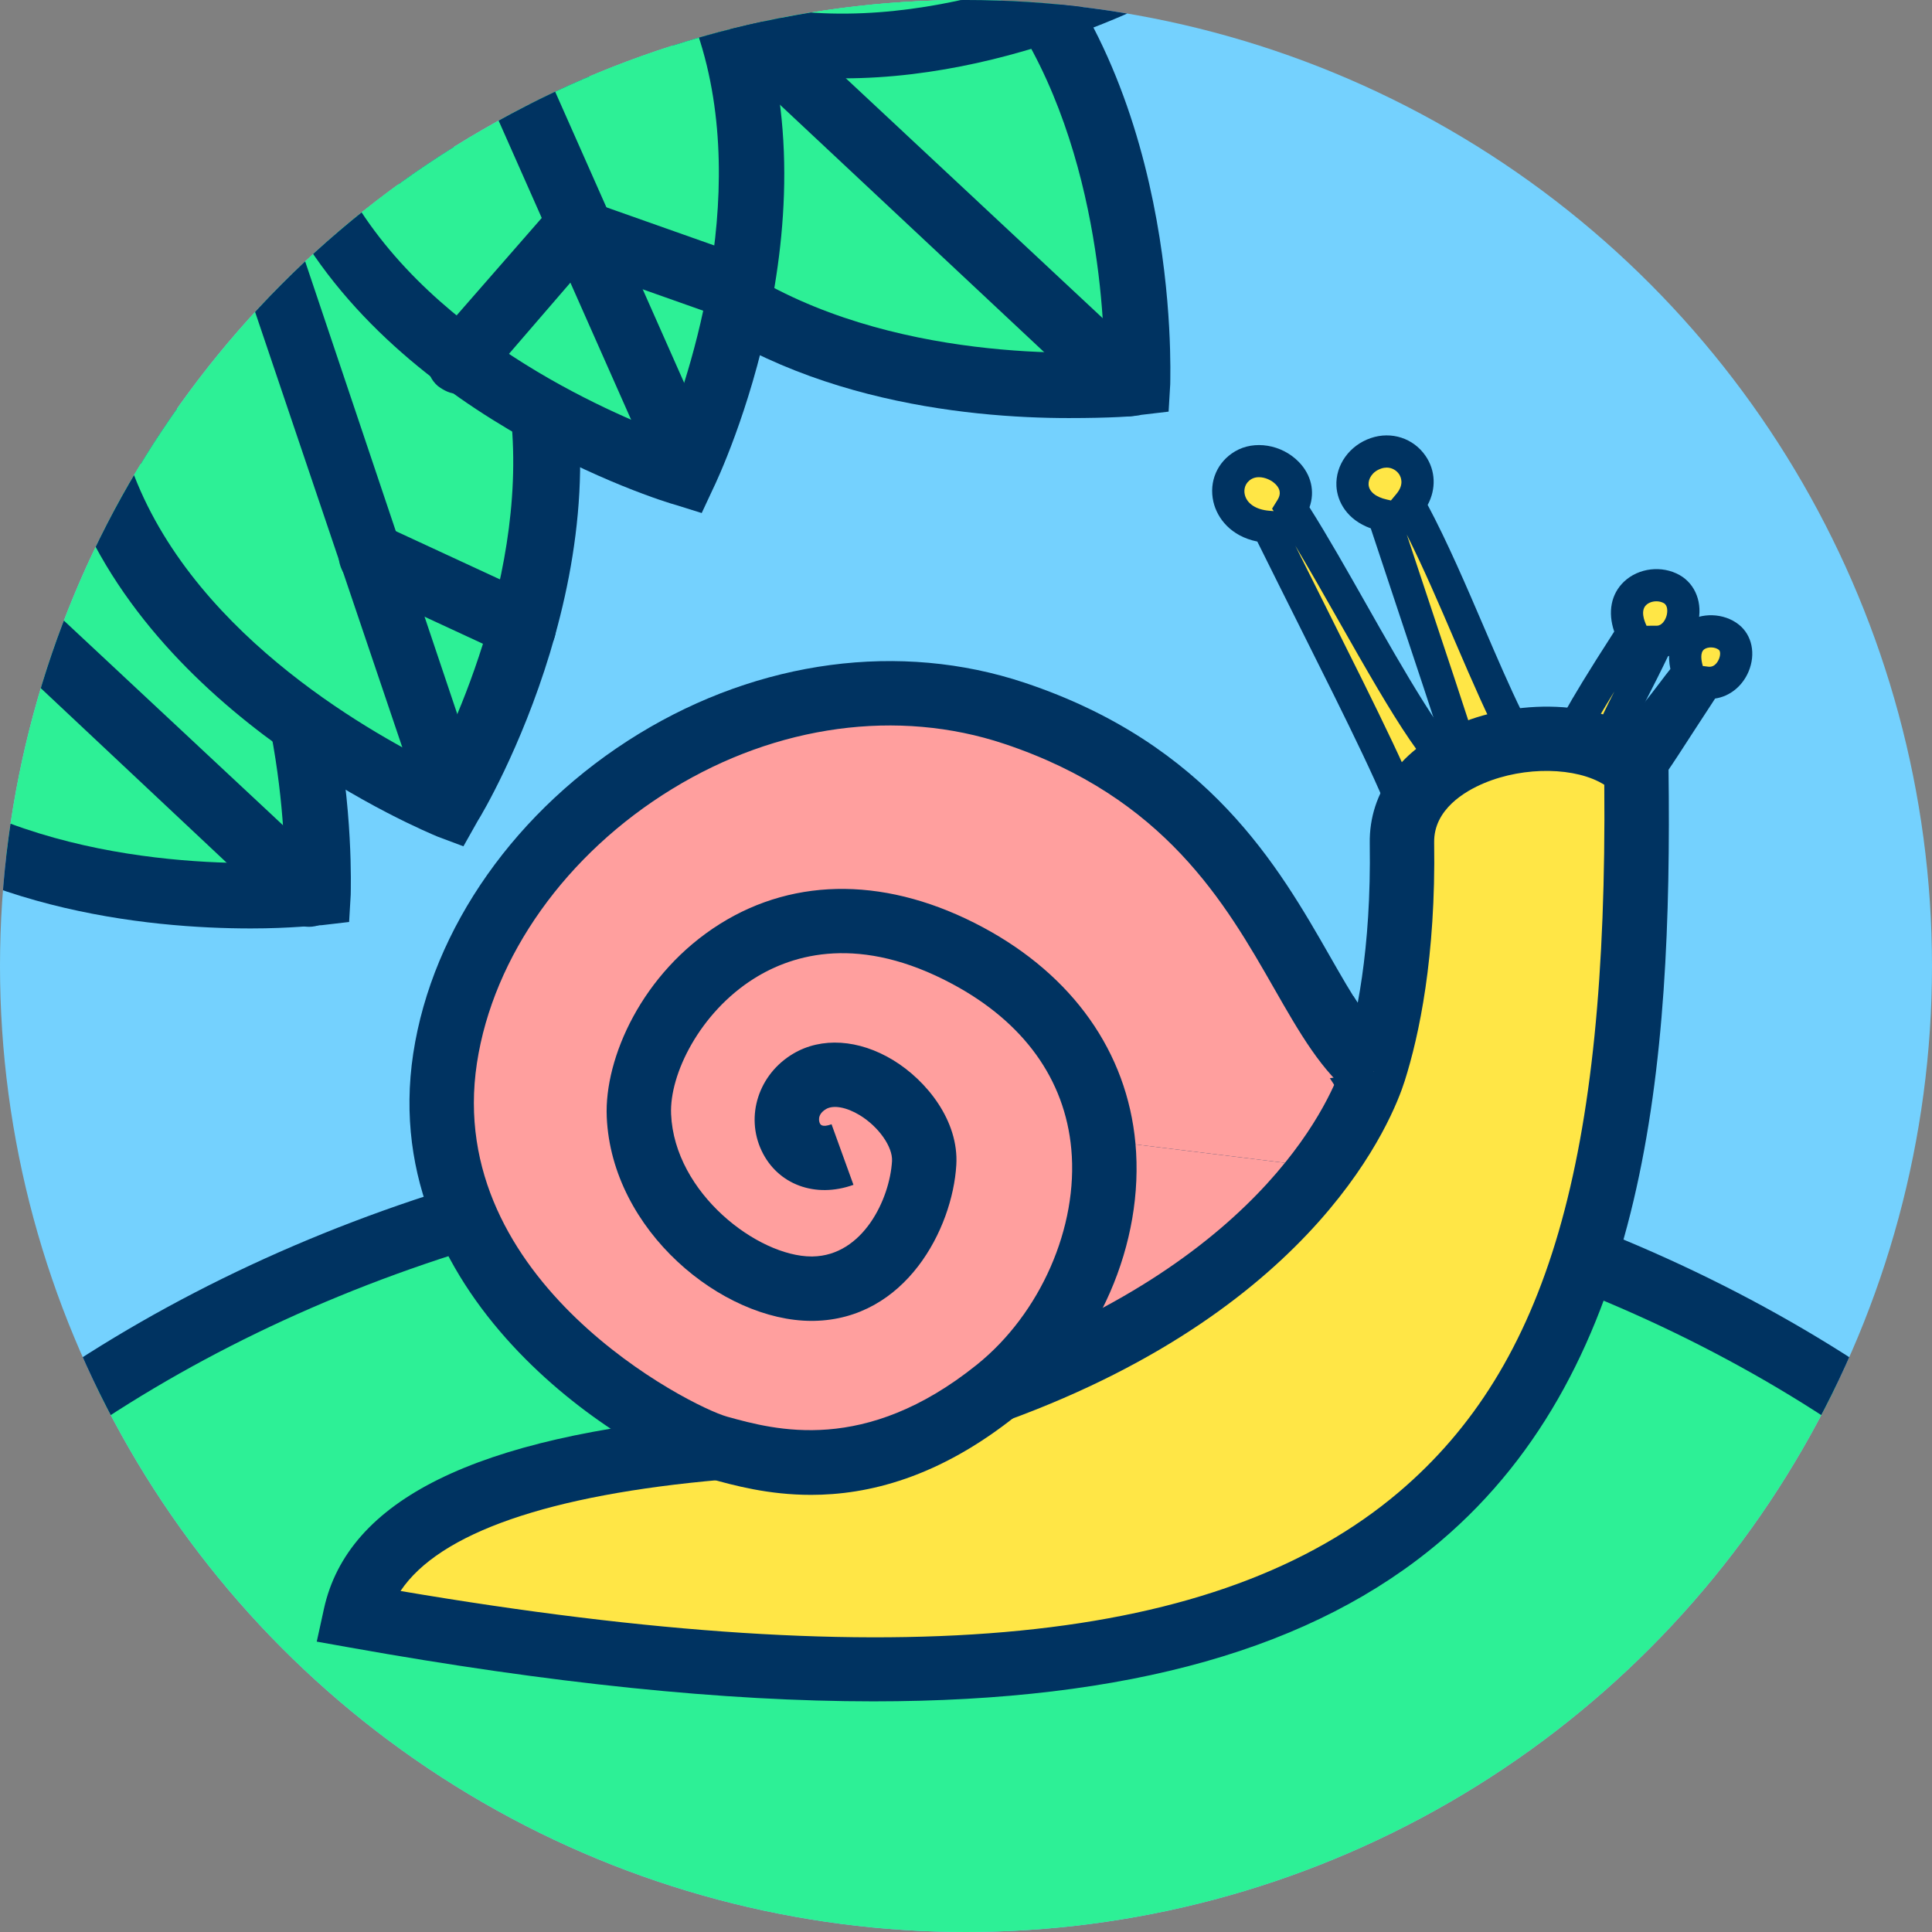
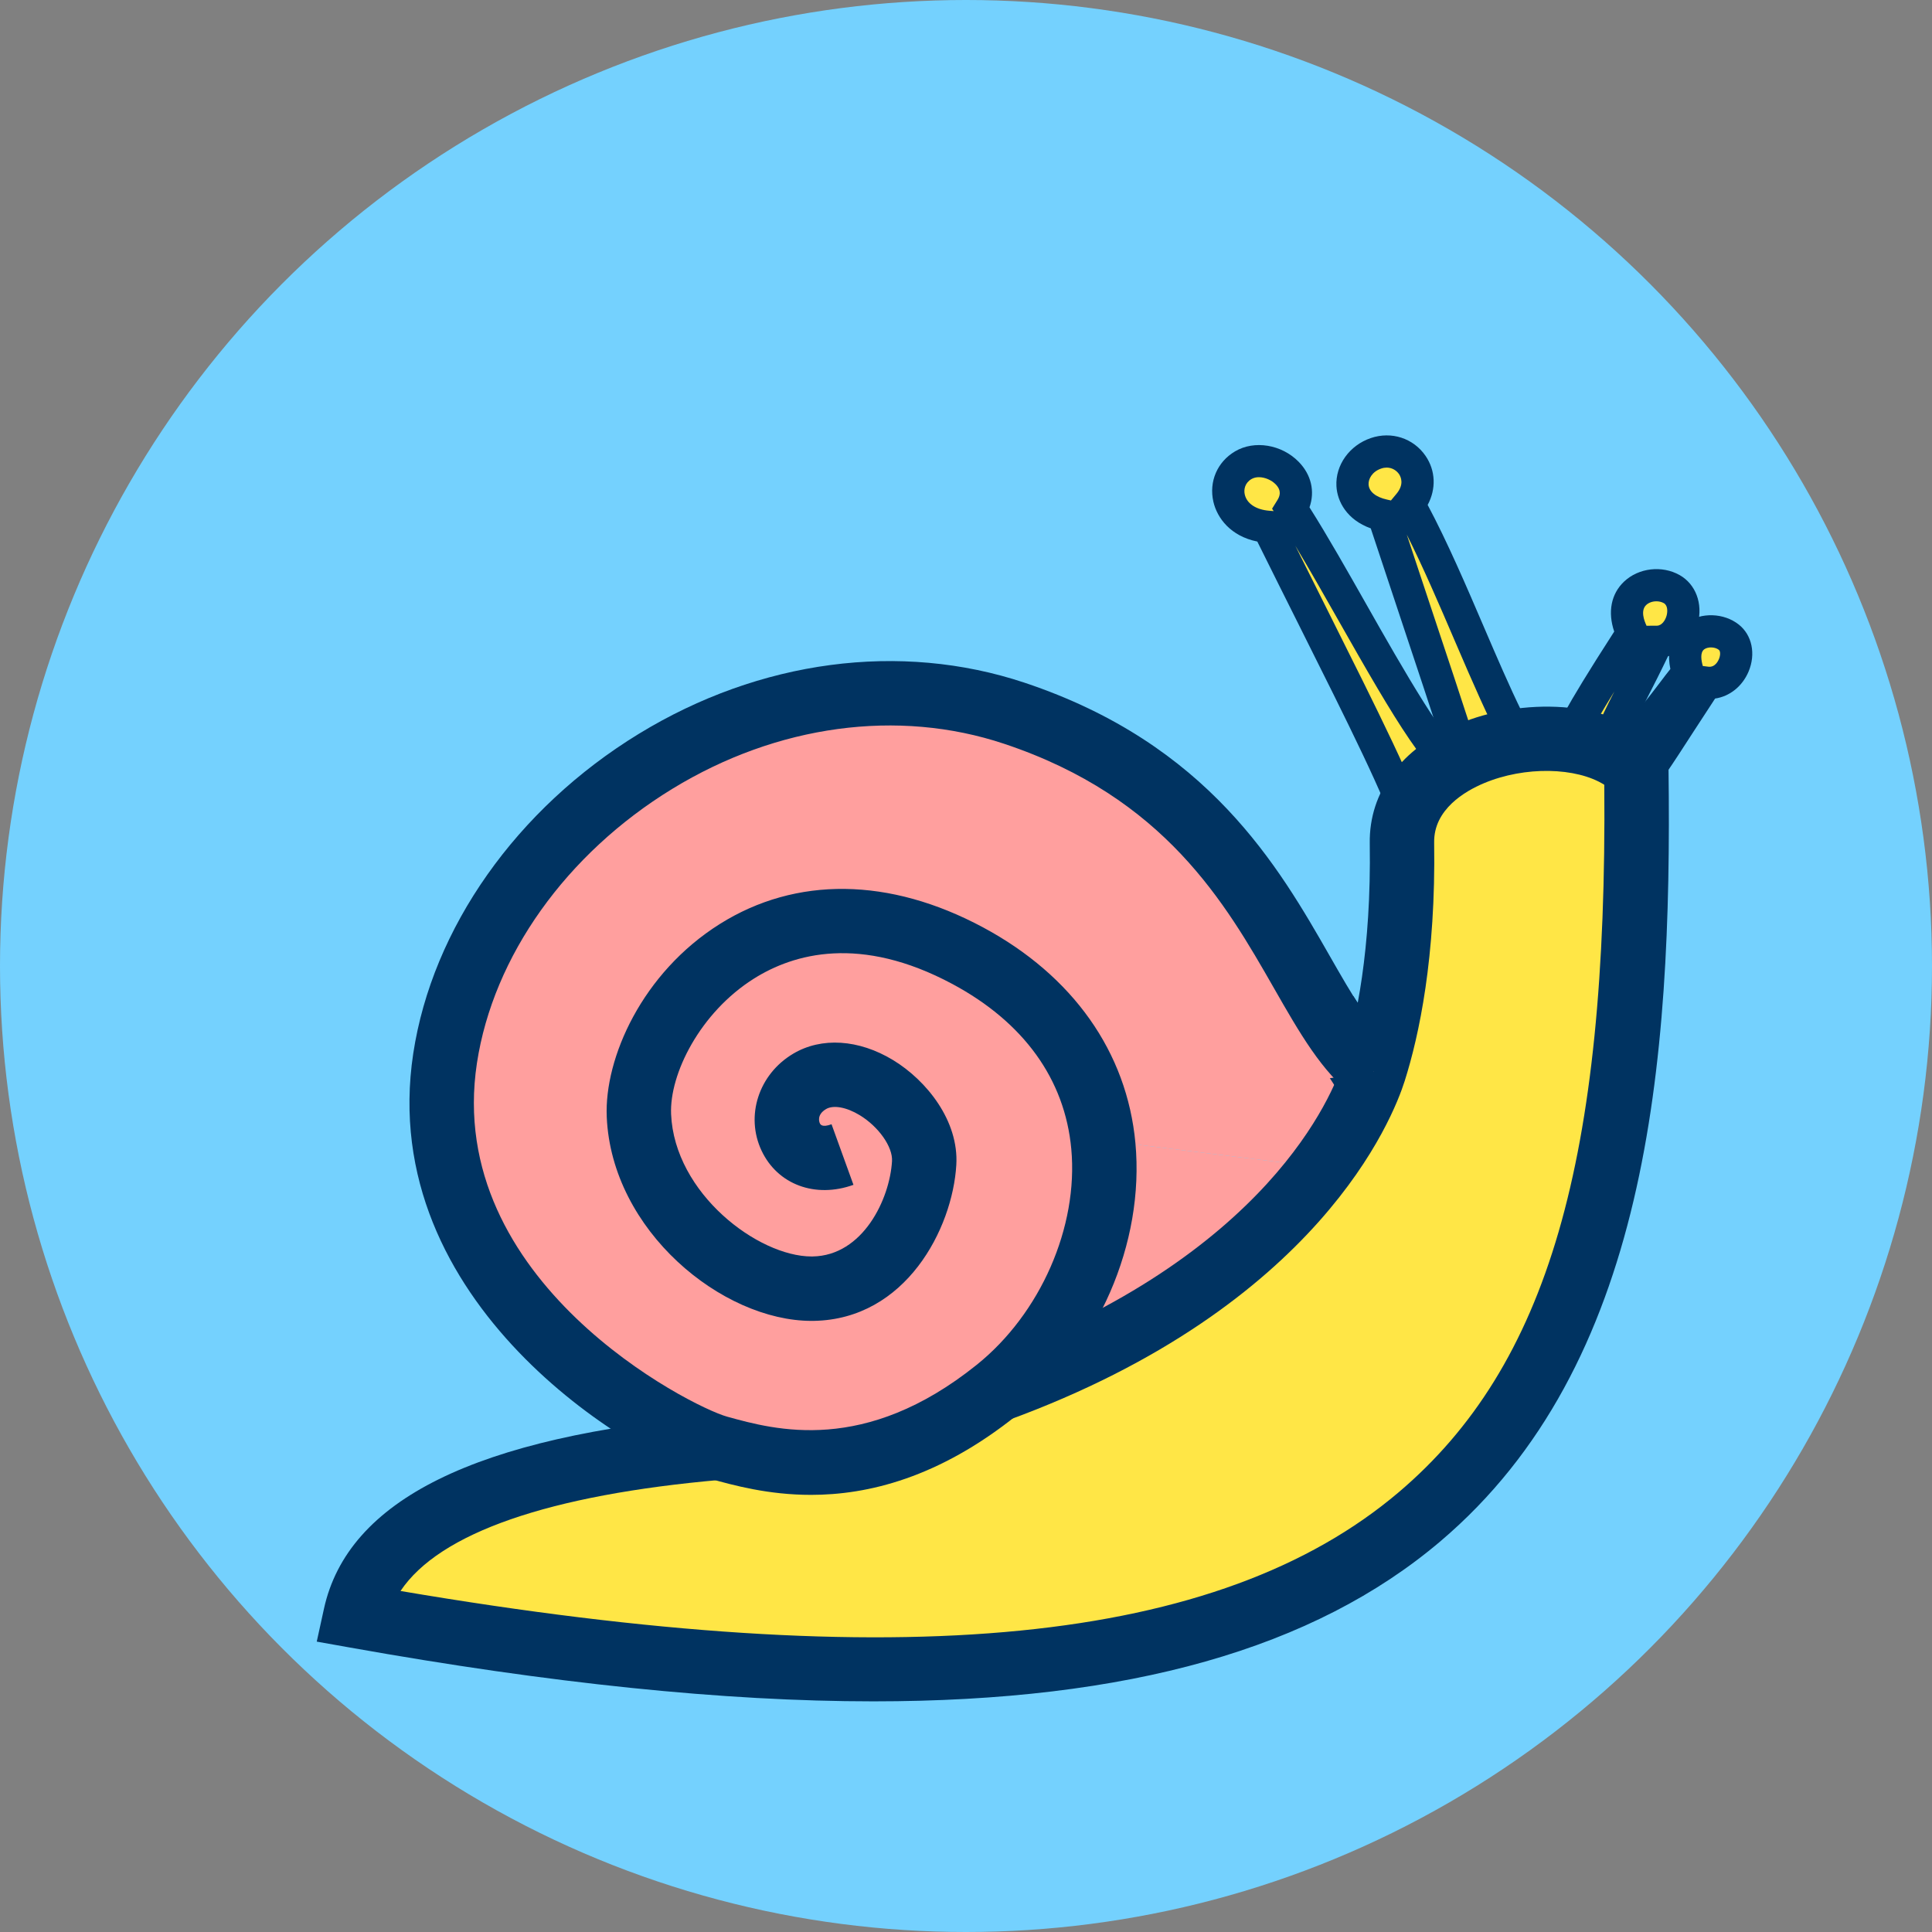
<svg xmlns="http://www.w3.org/2000/svg" xmlns:xlink="http://www.w3.org/1999/xlink" version="1.1" id="Warstwa_1" x="0px" y="0px" width="120px" height="120px" viewBox="900 580 120 120" enable-background="new 900 580 120 120" xml:space="preserve">
  <rect x="900" y="580" width="120" height="120" fill="#808080" stroke="none" />
  <g>
    <circle fill="#74D1FE" cx="960" cy="640" r="60" />
  </g>
  <g>
    <defs>
-       <circle id="SVGID_1_" cx="960" cy="640" r="60" />
-     </defs>
+       </defs>
    <clipPath id="SVGID_2_">
      <use xlink:href="#SVGID_1_" overflow="visible" />
    </clipPath>
    <g clip-path="url(#SVGID_2_)">
      <g>
        <g>
          <path fill="#2DF096" d="M960.584,575.366c10.801,10.1,9.9,28.5,9.9,28.5s-18.3,2.1-29.1-8c-10.7-10.1-9.801-28.5-9.801-28.5      S949.784,565.266,960.584,575.366" />
        </g>
        <g>
          <path fill="#003361" d="M966.385,605.967c-6.301,0-18.2-1.1-26.301-8.7c-11.3-10.6-10.6-29.2-10.5-30l0.1-1.7l1.7-0.2      c0.8-0.1,19.3-2.1,30.7,8.5c11.301,10.6,10.601,29.2,10.601,30l-0.101,1.7l-1.699,0.2      C970.584,605.866,968.885,605.967,966.385,605.967 M933.584,569.167c0.101,4.7,1.2,17.6,9.301,25.1c8.1,7.5,21,7.8,25.699,7.6      c-0.1-4.7-1.199-17.6-9.3-25.1C951.185,569.266,938.284,569.067,933.584,569.167" />
        </g>
      </g>
      <g>
        <path fill="#003361" d="M969.984,605.866c-0.5,0-1-0.2-1.4-0.5l-37.8-35.4c-0.8-0.8-0.8-2-0.1-2.8c0.8-0.8,2-0.8,2.8-0.1     l37.9,35.4c0.8,0.8,0.8,2,0.1,2.8C971.084,605.667,970.584,605.866,969.984,605.866" />
      </g>
      <g>
        <path fill="#F6A800" d="M932.784,576.967h10.5v4h-10.5V576.967z" />
      </g>
    </g>
    <g clip-path="url(#SVGID_2_)">
      <g>
        <g>
          <path fill="#2DF096" d="M909.784,606.967c10.8,10.1,9.9,28.5,9.9,28.5s-18.3,2.1-29.1-8c-10.7-10.1-9.9-28.5-9.9-28.5      S898.984,596.967,909.784,606.967" />
        </g>
        <g>
          <path fill="#003361" d="M915.584,637.667c-6.3,0-18.2-1.102-26.3-8.701c-11.3-10.6-10.6-29.3-10.6-30l0.1-1.7l1.7-0.2      c0.8-0.1,19.3-2,30.7,8.5c11.3,10.6,10.6,29.2,10.6,29.999l-0.1,1.701l-1.7,0.199      C919.685,637.466,918.084,637.667,915.584,637.667 M882.685,600.866c0.1,4.7,1.3,17.6,9.3,25.1c8.1,7.599,21,7.8,25.7,7.599      c-0.1-4.699-1.2-17.599-9.3-25.099S887.384,600.667,882.685,600.866" />
        </g>
      </g>
      <g>
        <g>
          <path fill="#FFE646" d="M881.384,600.167l37.8,35.399" />
        </g>
        <g>
          <path fill="#003361" d="M919.185,637.566c-0.5,0-1-0.199-1.4-0.5l-37.8-35.499c-0.8-0.8-0.8-2-0.1-2.8c0.8-0.8,2-0.8,2.8-0.1      l37.9,35.399c0.8,0.801,0.8,2,0.1,2.801C920.284,637.366,919.685,637.566,919.185,637.566" />
        </g>
      </g>
    </g>
    <g clip-path="url(#SVGID_2_)">
      <g>
        <g>
          <path fill="#2DF096" d="M943.984,581.567c-14-4.7-20.9-21.7-20.9-21.7s15.8-9.5,29.8-4.9c14,4.7,20.899,21.7,20.899,21.7      S957.984,586.266,943.984,581.567" />
        </g>
        <g>
          <path fill="#003361" d="M952.385,584.866c-3,0-6-0.4-9-1.4c-14.7-4.9-21.8-22.2-22.101-22.9l-0.7-1.6l1.5-0.9      c0.7-0.4,16.7-9.9,31.4-5s21.8,22.2,22.1,22.9l0.601,1.6l-1.5,0.9C974.284,578.766,963.984,584.866,952.385,584.866       M925.685,560.667c2.1,4.2,8.399,15.5,18.899,19c10.601,3.5,22.4-1.7,26.601-3.8c-2.101-4.2-8.4-15.5-18.9-19      C941.685,553.366,929.884,558.567,925.685,560.667" />
        </g>
      </g>
      <g>
        <g>
          <path fill="#003361" d="M972.685,577.967c-0.2,0-0.4,0-0.601-0.1l-49.2-16.4c-1-0.4-1.6-1.5-1.3-2.5c0.4-1,1.5-1.6,2.5-1.3      l49.2,16.5c1,0.4,1.601,1.5,1.3,2.5C974.284,577.467,973.584,577.967,972.685,577.967" />
        </g>
        <g>
          <path fill="#003361" d="M958.385,573.366c-0.7,0-1.4-0.4-1.801-1.1c-0.5-1-0.199-2.2,0.801-2.7l9.3-5c1-0.5,2.2-0.2,2.7,0.8      s0.199,2.2-0.801,2.7l-9.3,5C959.084,573.266,958.685,573.366,958.385,573.366" />
        </g>
      </g>
    </g>
    <g clip-path="url(#SVGID_2_)">
      <g>
        <g>
          <path fill="#2DF096" d="M906.084,609.266c-4.7-14,4.7-29.8,4.7-29.8s17.1,6.8,21.8,20.8c4.7,14-4.7,29.8-4.7,29.8      S910.784,623.167,906.084,609.266" />
        </g>
        <g>
          <path fill="#003361" d="M928.784,632.566l-1.6-0.6c-0.7-0.299-18-7.4-23-22c-5-14.7,4.5-30.8,4.9-31.4l0.9-1.6l1.6,0.6      c0.7,0.3,18,7.4,23,22c5,14.7-4.5,30.8-4.899,31.4L928.784,632.566 M907.984,608.567c3.5,10.5,14.8,16.8,19,18.9      c2.1-4.2,7.2-16.1,3.7-26.5c-3.5-10.5-14.8-16.8-19-18.9C909.584,586.266,904.484,598.067,907.984,608.567" />
        </g>
      </g>
      <g>
        <g>
          <path fill="#FFE646" d="M927.884,628.766l-16.6-49.2" />
        </g>
        <g>
          <path fill="#003361" d="M927.884,630.766c-0.8,0-1.6-0.5-1.9-1.399l-16.6-49.101c-0.4-1,0.2-2.2,1.3-2.5      c1.1-0.3,2.2,0.2,2.5,1.3l16.5,49.1c0.4,1-0.2,2.2-1.3,2.5C928.284,630.667,928.084,630.766,927.884,630.766" />
        </g>
      </g>
      <g>
        <g>
          <path fill="#FFE646" d="M932.484,618.967l-9.6-4.4" />
        </g>
        <g>
          <path fill="#003361" d="M932.484,620.967c-0.3,0-0.6-0.1-0.8-0.2l-9.5-4.4c-1-0.5-1.4-1.7-1-2.7c0.5-1,1.7-1.4,2.7-1l9.5,4.4      c1,0.5,1.399,1.7,1,2.7C933.984,620.566,933.185,620.967,932.484,620.967" />
        </g>
      </g>
    </g>
    <g clip-path="url(#SVGID_2_)">
      <g>
        <g>
          <path fill="#2DF096" d="M918.884,590.766c-6-13.5,1.9-30.1,1.9-30.1s17.7,5.2,23.601,18.7c6,13.5-1.9,30.1-1.9,30.1      S924.784,604.167,918.884,590.766" />
        </g>
        <g>
          <path fill="#003361" d="M943.584,611.866l-1.6-0.5c-0.8-0.2-18.6-5.7-24.9-19.8c-6.3-14.2,1.6-31,2-31.8l0.7-1.5l1.6,0.5      c0.7,0.2,18.6,5.6,24.9,19.8c6.3,14.2-1.6,31-2,31.8L943.584,611.866 M921.884,563.167c-1.7,4.4-5.7,16.7-1.2,26.8      s16.3,15.3,20.7,17c1.699-4.4,5.699-16.7,1.199-26.8C938.084,570.067,926.284,564.766,921.884,563.167" />
        </g>
      </g>
      <g>
        <g>
          <path fill="#003361" d="M942.284,610.167c-0.8,0-1.5-0.4-1.8-1.2l-21-47.4c-0.4-1,0-2.2,1-2.6s2.2,0,2.6,1l21,47.4      c0.4,1,0,2.2-1,2.6C942.885,610.067,942.584,610.167,942.284,610.167" />
        </g>
        <g>
          <path fill="#003361" d="M945.984,599.967c-0.2,0-0.4,0-0.7-0.1l-9.899-3.5c-1-0.4-1.601-1.5-1.2-2.601c0.399-1,1.5-1.6,2.6-1.2      l9.9,3.5c1,0.4,1.6,1.5,1.2,2.6C947.584,599.467,946.784,599.967,945.984,599.967" />
        </g>
        <g>
-           <path fill="#003361" d="M928.484,604.467c-0.5,0-0.9-0.2-1.3-0.5c-0.8-0.7-0.9-2-0.2-2.8l6.9-7.9c0.699-0.8,2-0.9,2.8-0.2      c0.8,0.7,0.899,2,0.2,2.8l-6.9,8C929.584,604.266,929.084,604.467,928.484,604.467" />
-         </g>
+           </g>
        <g>
          <path fill="#003361" d="M918.484,591.667c-0.5,0-1.1-0.2-1.5-0.6c-0.8-0.8-0.7-2.1,0.1-2.8l10.7-10.1c0.8-0.8,2.1-0.7,2.8,0.1      c0.8,0.8,0.7,2.1-0.1,2.8l-10.7,10C919.384,591.467,918.884,591.667,918.484,591.667" />
        </g>
      </g>
    </g>
    <g clip-path="url(#SVGID_2_)">
      <ellipse fill="#2DF096" cx="960" cy="714.774" rx="83.75" ry="63.726" />
      <path fill="#003361" d="M960,780.5c-47.283,0-85.75-29.484-85.75-65.726s38.467-65.726,85.75-65.726    c47.282,0,85.75,29.484,85.75,65.726S1007.282,780.5,960,780.5L960,780.5z M960,653.049c-45.077,0-81.75,27.69-81.75,61.726    S914.923,776.5,960,776.5s81.75-27.69,81.75-61.726S1005.077,653.049,960,653.049L960,653.049z" />
    </g>
  </g>
  <circle fill="#74D1FE" cx="380" cy="60" r="60" />
  <g>
    <defs>
      <circle id="SVGID_3_" cx="380" cy="60" r="60" />
    </defs>
    <clipPath id="SVGID_4_">
      <use xlink:href="#SVGID_3_" overflow="visible" />
    </clipPath>
    <g clip-path="url(#SVGID_4_)">
      <g>
        <g>
          <path fill="#2DF096" d="M379.6,15.4c10.8,10.1,9.9,28.5,9.9,28.5s-18.3,2.1-29.1-8c-10.7-10.1-9.8-28.5-9.8-28.5      S368.8,5.3,379.6,15.4" />
          <path fill="#003361" d="M385.4,46c-6.3,0-18.2-1.1-26.3-8.7c-11.3-10.6-10.6-29.2-10.5-30l0.1-1.7l1.7-0.2      c0.8-0.1,19.3-2.1,30.7,8.5c11.3,10.6,10.6,29.2,10.6,30l-0.1,1.7l-1.7,0.2C389.6,45.9,387.9,46,385.4,46 M352.6,9.2      c0.1,4.7,1.2,17.6,9.3,25.1s21,7.8,25.7,7.6c-0.1-4.7-1.2-17.6-9.3-25.1C370.2,9.3,357.3,9.1,352.6,9.2" />
        </g>
        <path fill="#003361" d="M389,45.9c-0.5,0-1-0.2-1.4-0.5L349.8,10c-0.8-0.8-0.8-2-0.1-2.8c0.8-0.8,2-0.8,2.8-0.1l37.9,35.4     c0.8,0.8,0.8,2,0.1,2.8C390.1,45.7,389.6,45.9,389,45.9" />
        <path fill="#F6A800" d="M351.8,17h10.5v4h-10.5V17z" />
      </g>
      <g>
        <g>
          <path fill="#2DF096" d="M328.8,47c10.8,10.1,9.9,28.5,9.9,28.5s-18.3,2.1-29.1-8c-10.7-10.1-9.9-28.5-9.9-28.5S318,37,328.8,47" />
          <path fill="#003361" d="M334.6,77.7c-6.3,0-18.2-1.1-26.3-8.7c-11.3-10.6-10.6-29.3-10.6-30l0.1-1.7l1.7-0.2      c0.8-0.1,19.3-2,30.7,8.5c11.3,10.6,10.6,29.2,10.6,30l-0.1,1.7l-1.7,0.2C338.7,77.5,337.1,77.7,334.6,77.7 M301.7,40.9      c0.1,4.7,1.3,17.6,9.3,25.1c8.1,7.6,21,7.8,25.7,7.6c-0.1-4.7-1.2-17.6-9.3-25.1S306.4,40.7,301.7,40.9" />
        </g>
        <g>
          <path fill="#FFE646" d="M300.4,40.2l37.8,35.4" />
          <path fill="#003361" d="M338.2,77.6c-0.5,0-1-0.2-1.4-0.5L299,41.6c-0.8-0.8-0.8-2-0.1-2.8c0.8-0.8,2-0.8,2.8-0.1l37.9,35.4      c0.8,0.8,0.8,2,0.1,2.8C339.3,77.4,338.7,77.6,338.2,77.6" />
        </g>
      </g>
      <g>
        <g>
          <path fill="#2DF096" d="M363,21.6c-14-4.7-20.9-21.7-20.9-21.7s15.8-9.5,29.8-4.9c14,4.7,20.9,21.7,20.9,21.7S377,26.3,363,21.6      " />
          <path fill="#003361" d="M371.4,24.9c-3,0-6-0.4-9-1.4c-14.7-4.9-21.8-22.2-22.1-22.9L339.6-1l1.5-0.9c0.7-0.4,16.7-9.9,31.4-5      s21.8,22.2,22.1,22.9l0.6,1.6l-1.5,0.9C393.3,18.8,383,24.9,371.4,24.9 M344.7,0.7c2.1,4.2,8.4,15.5,18.9,19      c10.6,3.5,22.4-1.7,26.6-3.8c-2.1-4.2-8.4-15.5-18.9-19C360.7-6.6,348.9-1.4,344.7,0.7" />
        </g>
        <g>
          <path fill="#003361" d="M391.7,18c-0.2,0-0.4,0-0.6-0.1L341.9,1.5c-1-0.4-1.6-1.5-1.3-2.5c0.4-1,1.5-1.6,2.5-1.3l49.2,16.5      c1,0.4,1.6,1.5,1.3,2.5C393.3,17.5,392.6,18,391.7,18" />
          <path fill="#003361" d="M377.4,13.4c-0.7,0-1.4-0.4-1.8-1.1c-0.5-1-0.2-2.2,0.8-2.7l9.3-5c1-0.5,2.2-0.2,2.7,0.8      s0.2,2.2-0.8,2.7l-9.3,5C378.1,13.3,377.7,13.4,377.4,13.4" />
        </g>
      </g>
      <g>
        <g>
          <path fill="#2DF096" d="M325.1,49.3c-4.7-14,4.7-29.8,4.7-29.8s17.1,6.8,21.8,20.8c4.7,14-4.7,29.8-4.7,29.8      S329.8,63.2,325.1,49.3" />
          <path fill="#003361" d="M347.8,72.6l-1.6-0.6c-0.7-0.3-18-7.4-23-22c-5-14.7,4.5-30.8,4.9-31.4L329,17l1.6,0.6      c0.7,0.3,18,7.4,23,22c5,14.7-4.5,30.8-4.9,31.4L347.8,72.6 M327,48.6c3.5,10.5,14.8,16.8,19,18.9c2.1-4.2,7.2-16.1,3.7-26.5      c-3.5-10.5-14.8-16.8-19-18.9C328.6,26.3,323.5,38.1,327,48.6" />
        </g>
        <g>
          <path fill="#FFE646" d="M346.9,68.8l-16.6-49.2" />
          <path fill="#003361" d="M346.9,70.8c-0.8,0-1.6-0.5-1.9-1.399L328.4,20.3c-0.4-1,0.2-2.2,1.3-2.5c1.1-0.3,2.2,0.2,2.5,1.3      l16.5,49.1c0.4,1-0.2,2.2-1.3,2.5C347.3,70.7,347.1,70.8,346.9,70.8" />
        </g>
        <g>
          <path fill="#FFE646" d="M351.5,59l-9.6-4.4" />
          <path fill="#003361" d="M351.5,61c-0.3,0-0.6-0.1-0.8-0.2l-9.5-4.4c-1-0.5-1.4-1.7-1-2.7c0.5-1,1.7-1.4,2.7-1l9.5,4.4      c1,0.5,1.4,1.7,1,2.7C353,60.6,352.2,61,351.5,61" />
        </g>
      </g>
      <g>
        <g>
          <path fill="#2DF096" d="M337.9,30.8c-6-13.5,1.9-30.1,1.9-30.1s17.7,5.2,23.6,18.7c6,13.5-1.9,30.1-1.9,30.1      S343.8,44.2,337.9,30.8" />
          <path fill="#003361" d="M362.6,51.9l-1.6-0.5c-0.8-0.2-18.6-5.7-24.9-19.8c-6.3-14.2,1.6-31,2-31.8l0.7-1.5l1.6,0.5      c0.7,0.2,18.6,5.6,24.9,19.8c6.3,14.2-1.6,31-2,31.8L362.6,51.9 M340.9,3.2c-1.7,4.4-5.7,16.7-1.2,26.8s16.3,15.3,20.7,17      c1.7-4.4,5.7-16.7,1.2-26.8C357.1,10.1,345.3,4.8,340.9,3.2" />
        </g>
        <g>
          <path fill="#003361" d="M361.3,50.2c-0.8,0-1.5-0.4-1.8-1.2l-21-47.4c-0.4-1,0-2.2,1-2.6s2.2,0,2.6,1l21,47.4c0.4,1,0,2.2-1,2.6      C361.9,50.1,361.6,50.2,361.3,50.2" />
          <path fill="#003361" d="M365,40c-0.2,0-0.4,0-0.7-0.1l-9.9-3.5c-1-0.4-1.6-1.5-1.2-2.601c0.4-1,1.5-1.6,2.6-1.2l9.9,3.5      c1,0.4,1.6,1.5,1.2,2.6C366.6,39.5,365.8,40,365,40" />
          <path fill="#003361" d="M347.5,44.5c-0.5,0-0.9-0.2-1.3-0.5c-0.8-0.7-0.9-2-0.2-2.8l6.9-7.9c0.7-0.8,2-0.9,2.8-0.2      c0.8,0.7,0.9,2,0.2,2.8l-6.9,8C348.6,44.3,348.1,44.5,347.5,44.5" />
          <path fill="#003361" d="M337.5,31.7c-0.5,0-1.1-0.2-1.5-0.6c-0.8-0.8-0.7-2.1,0.1-2.8l10.7-10.1c0.8-0.8,2.1-0.7,2.8,0.1      c0.8,0.8,0.7,2.1-0.1,2.8l-10.7,10C338.4,31.5,337.9,31.7,337.5,31.7" />
        </g>
      </g>
      <g>
        <path fill="#FFE646" d="M413.8,74.2c-3.6,0-7,0.9-9.9,2.4c-4-5.9-10.7-9.9-18.4-9.9c-9.8,0-18.1,6.4-21,15.3     c-2.7-1.2-5.8-1.9-9-1.9c-12.2,0-22.1,9.9-22.1,22.1s9.9,22.1,22.1,22.1c9.8,0,50.7-5.8,58.3-5.8c12.2,0,22.1-9.9,22.1-22.1     C435.8,84.1,425.9,74.2,413.8,74.2" />
        <path fill="#003361" d="M355.4,126.2c-13.3,0-24.1-10.8-24.1-24.1c0-13.3,10.8-24.1,24.1-24.1c2.7,0,5.3,0.4,7.8,1.3     c3.8-8.8,12.4-14.6,22.2-14.6c7.5,0,14.5,3.5,19.1,9.4c2.9-1.2,6.1-1.9,9.3-1.9c13.3,0,24.1,10.8,24.1,24.1     c0,13.3-10.8,24.101-24.1,24.101c-3.5,0-14.4,1.3-25.9,2.6C374.5,124.5,360.7,126.2,355.4,126.2 M355.4,82     c-11.1,0-20.1,9-20.1,20.1s9,20.1,20.1,20.1c5.1,0,19.4-1.7,32-3.2c11.6-1.4,22.6-2.7,26.3-2.7c11.1,0,20.1-9,20.1-20.1     c0-11.1-9-20.1-20.1-20.1c-3.2,0-6.2,0.7-9,2.2l-1.6,0.8l-1-1.5c-3.7-5.6-10-9-16.7-9c-8.7,0-16.4,5.6-19.1,13.9l-0.7,2.1l-2-0.9     C361,82.6,358.3,82,355.4,82" />
      </g>
      <path fill="#003361" d="M409.5,162.4c-0.4,0-0.8-0.101-1.1-0.4c-0.9-0.6-1.1-1.9-0.5-2.8c6.7-9.7,3.8-19.3,0.3-30.3    c-1.9-6.1-3.8-12.3-4.2-19c-0.5-8.5,2.7-14.101,5.8-19.5c4.9-8.5,9.9-17.3,3.8-39.2c-0.3-1.1,0.3-2.2,1.4-2.5s2.2,0.3,2.5,1.4    c6.5,23.5,0.8,33.5-4.2,42.2c-3.1,5.4-5.7,10-5.3,17.3c0.3,6.2,2.2,12.2,4,18c3.4,11,7,22.5-0.9,33.8    C410.8,162.1,410.2,162.4,409.5,162.4" />
      <g>
        <path fill="#2DF096" d="M408.5,40.3c5.3,2.9,6.7,10.7,6.7,10.7s-7.3,3.2-12.6,0.3c-5.3-2.899-6.7-10.7-6.7-10.7     S403.2,37.4,408.5,40.3" />
        <path fill="#003361" d="M407.9,54.5c-2,0-4.2-0.4-6.2-1.4c-6.1-3.3-7.7-11.8-7.7-12.1l-0.3-1.5l1.4-0.6c0.3-0.1,8.2-3.5,14.4-0.2     c6.1,3.3,7.7,11.7,7.7,12.1l0.3,1.6l-1.5,0.4C415.8,52.9,412.1,54.5,407.9,54.5 M398.3,41.9c0.7,2.2,2.2,6,5.3,7.6     s7.1,0.8,9.3,0.2c-0.7-2.2-2.2-6-5.3-7.6C404.6,40.4,400.5,41.2,398.3,41.9" />
      </g>
      <g>
        <path fill="#2DF096" d="M410.2,69c5.3,2.9,6.7,10.7,6.7,10.7s-7.3,3.2-12.6,0.3c-5.3-2.9-6.7-10.7-6.7-10.7S404.9,66.1,410.2,69" />
        <path fill="#003361" d="M409.6,83.2c-2,0-4.2-0.4-6.2-1.4c-6.1-3.3-7.7-11.7-7.7-12.1l-0.3-1.5l1.4-0.6c0.3-0.1,8.2-3.5,14.4-0.2     c6.1,3.3,7.7,11.7,7.7,12.1l0.3,1.5l-1.4,0.6C417.5,81.6,413.8,83.2,409.6,83.2 M400,70.6c0.7,2.2,2.2,6,5.3,7.6     c3,1.6,7.1,0.8,9.3,0.2c-0.7-2.2-2.2-6-5.3-7.601C406.2,69.1,402.2,69.9,400,70.6" />
      </g>
      <g>
        <path fill="#2DF096" d="M426.5,44.3c-2.9,5.3-10.7,6.7-10.7,6.7s-3.2-7.3-0.3-12.6c2.9-5.3,10.7-6.7,10.7-6.7     S429.4,38.9,426.5,44.3" />
        <path fill="#003361" d="M414.6,53.2l-0.6-1.4c-0.1-0.3-3.5-8.2-0.2-14.4c3.3-6.1,11.7-7.7,12.1-7.7l1.5-0.3l0.6,1.4     c0.1,0.3,3.5,8.2,0.2,14.4c-3.3,6.1-11.7,7.7-12.1,7.7L414.6,53.2 M425,34c-2.2,0.7-6,2.2-7.6,5.3c-1.6,3-0.8,7.1-0.2,9.3     c2.2-0.7,6-2.2,7.6-5.3C426.4,40.3,425.6,36.2,425,34" />
      </g>
      <g>
        <path fill="#2DF096" d="M431.8,70.4c-4.5,4-12.3,2.6-12.3,2.6s-0.5-7.9,4-12c4.5-4,12.3-2.6,12.3-2.6S436.3,66.4,431.8,70.4" />
        <path fill="#003361" d="M422.6,75.3c-2,0-3.3-0.2-3.5-0.3l-1.5-0.3l-0.1-1.6c0-0.4-0.5-8.9,4.7-13.6c5.2-4.6,13.7-3.2,14-3.1     l1.5,0.3l0.1,1.6c0,0.4,0.5,8.9-4.7,13.6C430,74.7,425.6,75.3,422.6,75.3 M421.5,71.3c2.3,0.1,6.4,0,9-2.3s3.2-6.4,3.3-8.7     c-2.3-0.1-6.4,0-9,2.3C422.2,64.9,421.6,69,421.5,71.3" />
      </g>
      <path fill="#003361" d="M392.4,159h-0.1c-1.1-0.1-1.9-1-1.9-2.1c0.4-7.3-2.3-11.9-5.3-17.3c-5-8.8-10.7-18.7-4.2-42.2    c0.3-1.1,1.4-1.7,2.5-1.4s1.7,1.4,1.4,2.5c-6,21.9-1,30.7,3.8,39.2c3.1,5.4,6.3,11,5.8,19.5C394.3,158.1,393.4,159,392.4,159" />
      <g>
        <path fill="#2DF096" d="M389.9,87.4c-5.3,2.899-6.7,10.7-6.7,10.7s7.3,3.2,12.6,0.3c5.3-2.9,6.7-10.7,6.7-10.7     S395.2,84.6,389.9,87.4" />
        <path fill="#003361" d="M390.5,101.6c-4.2,0-7.9-1.6-8.1-1.7l-1.4-0.6l0.3-1.5c0.1-0.4,1.6-8.8,7.7-12.1c6.1-3.3,14,0.1,14.4,0.2     l1.4,0.6l-0.3,1.6c-0.1,0.4-1.6,8.8-7.7,12.1C394.8,101.3,392.6,101.6,390.5,101.6 M385.6,96.8c2.2,0.7,6.2,1.5,9.3-0.2     c3-1.6,4.6-5.5,5.3-7.6c-2.2-0.7-6.2-1.5-9.3,0.2C387.8,90.8,386.2,94.7,385.6,96.8" />
      </g>
      <g>
        <path fill="#2DF096" d="M388.2,116.1c-5.3,2.9-6.7,10.7-6.7,10.7s7.3,3.2,12.6,0.3c5.3-2.9,6.7-10.7,6.7-10.7     S393.5,113.3,388.2,116.1" />
        <path fill="#003361" d="M388.8,130.3c-4.2,0-7.9-1.6-8.1-1.7l-1.4-0.6l0.3-1.5c0.1-0.4,1.6-8.8,7.7-12.1c6.1-3.3,14,0.1,14.4,0.2     l1.4,0.6l-0.3,1.6c-0.1,0.4-1.6,8.8-7.7,12.1C393.1,130,390.9,130.3,388.8,130.3 M383.9,125.6c2.2,0.7,6.2,1.5,9.3-0.2     c3-1.6,4.6-5.5,5.3-7.6c-2.2-0.7-6.2-1.5-9.3,0.2C386.1,119.5,384.5,123.4,383.9,125.6" />
      </g>
      <g>
        <path fill="#2DF096" d="M371.9,91.4c2.9,5.3,10.7,6.7,10.7,6.7s3.2-7.3,0.3-12.6s-10.7-6.7-10.7-6.7S369,86.1,371.9,91.4" />
        <path fill="#003361" d="M383.8,100.3l-1.5-0.3c-0.4-0.1-8.8-1.6-12.1-7.7c-3.3-6.1,0.1-14,0.2-14.4l0.6-1.4l1.5,0.3     c0.4,0.101,8.8,1.601,12.1,7.7c3.3,6.1-0.1,14-0.2,14.4L383.8,100.3 M373.5,81.2c-0.7,2.2-1.5,6.2,0.2,9.3     c1.6,3.1,5.5,4.6,7.6,5.3c0.7-2.2,1.5-6.2-0.2-9.3C379.5,83.4,375.7,81.9,373.5,81.2" />
      </g>
      <g>
        <path fill="#2DF096" d="M366.6,117.6c4.5,4,12.3,2.6,12.3,2.6s0.5-7.9-4-12c-4.5-4-12.3-2.6-12.3-2.6S362.1,113.5,366.6,117.6" />
        <path fill="#003361" d="M375.8,122.4c-3,0-7.4-0.6-10.5-3.4c-5.2-4.6-4.7-13.2-4.7-13.6l0.1-1.601l1.5-0.3     c0.4-0.1,8.8-1.5,14,3.1c5.2,4.6,4.7,13.2,4.7,13.6l-0.1,1.6l-1.5,0.3C379.2,122.2,377.8,122.4,375.8,122.4 M364.6,107.4     c0.1,2.3,0.8,6.3,3.3,8.7c2.6,2.3,6.7,2.5,9,2.3c-0.1-2.3-0.8-6.3-3.3-8.7C371,107.4,366.9,107.3,364.6,107.4" />
      </g>
    </g>
  </g>
  <circle fill="#FF9F9E" cx="1186" cy="494.667" r="100" />
  <path fill="#2DF096" d="M1192.666,514.667h-70c-3.666,0-6.666-3-6.666-6.667v-41.667c0-3.667,3-6.667,6.666-6.667h70  c3.668,0,6.668,3,6.668,6.667V508C1199.334,511.667,1196.334,514.667,1192.666,514.667" />
  <path fill="#003361" d="M1192.666,518h-70c-5.5,0-10-4.5-10-10v-41.667c0-5.5,4.5-10,10-10h70c5.5,0,10,4.5,10,10V508  C1202.666,513.5,1198.166,518,1192.666,518 M1122.666,463c-1.832,0-3.332,1.5-3.332,3.333V508c0,1.833,1.5,3.333,3.332,3.333h70  c1.834,0,3.334-1.5,3.334-3.333v-41.667c0-1.833-1.5-3.333-3.334-3.333H1122.666" />
  <path fill="#FFFFFF" d="M1254.333,531.334H1196c-3.666,0-6.666-3-6.666-6.667V483c0-3.667,3-6.667,6.666-6.667h58.333  c3.667,0,6.667,3,6.667,6.667v41.667C1261,528.334,1258,531.334,1254.333,531.334" />
  <path fill="#003361" d="M1254.333,534.667H1196c-5.5,0-10-4.5-10-10V483c0-5.5,4.5-10,10-10h58.333c5.501,0,10,4.5,10,10v41.667  C1264.333,530.167,1259.834,534.667,1254.333,534.667 M1196,479.667c-1.834,0-3.334,1.5-3.334,3.333v41.667  c0,1.834,1.5,3.334,3.334,3.334h58.333c1.833,0,3.334-1.5,3.334-3.334V483c0-1.833-1.501-3.333-3.334-3.333H1196" />
  <g>
    <path fill="#FFFFFF" d="M1134.5,496.667v-22.333c0-0.333,0.334-0.667,0.666-0.667h3c0.334,0,0.668,0.333,0.668,0.667v12   c0,0.167,0.166,0.167,0.332,0.167l4.168-5.333c0.166-0.167,0.332-0.5,0.832-0.5h3.334c0.5,0,0.666,0.333,0.666,0.667   c0,0.167,0,0.333-0.166,0.5l-5.334,6.167c-0.332,0.333-0.332,0.5,0,1l5.5,7.167c0.168,0.167,0.168,0.333,0.168,0.5   c0,0.333-0.334,0.667-0.668,0.667h-3.5c-0.5,0-0.832-0.333-1-0.667L1139,491c-0.166-0.167-0.334-0.167-0.334,0.167v5.5   c0,0.333-0.332,0.667-0.666,0.667h-3C1134.666,497.334,1134.5,497,1134.5,496.667" />
    <path fill="#FFFFFF" d="M1150.834,495c-1-1.5-1.5-3.167-1.5-6s0.332-4.667,1.5-6c1.166-1.667,3.166-2.667,5.5-2.667   c2.332,0,4.332,1,5.5,2.667c1,1.5,1.5,3.167,1.5,6s-0.334,4.667-1.5,6c-1.168,1.667-3.168,2.667-5.5,2.667   C1154,497.667,1152,496.667,1150.834,495 M1158.5,492.5c0.334-0.5,0.5-1.5,0.5-3.5s-0.166-3-0.5-3.5c-0.5-0.5-1-0.833-2.166-0.833   c-1,0-1.668,0.167-2.168,0.833c-0.332,0.5-0.5,1.5-0.5,3.5s0.168,3,0.5,3.5c0.5,0.5,1,0.833,2.168,0.833   C1157.5,493.334,1158,493.167,1158.5,492.5" />
    <path fill="#FFFFFF" d="M1168.334,491.167V485c0-0.167-0.168-0.333-0.334-0.333h-2.666c-0.334,0-0.668-0.333-0.668-0.667v-2.667   c0-0.333,0.334-0.667,0.668-0.667H1168c0.166,0,0.334-0.167,0.334-0.333v-5.167c0-0.333,0.332-0.667,0.666-0.667h3   c0.334,0,0.666,0.333,0.666,0.667v5.167c0,0.167,0.168,0.333,0.334,0.333h3.666c0.334,0,0.668,0.333,0.668,0.667V484   c0,0.333-0.334,0.667-0.668,0.667H1173c-0.166,0-0.334,0.167-0.334,0.333v6c0,1.333,0.668,2,2,2H1177   c0.334,0,0.666,0.333,0.666,0.667v2.833c0,0.333-0.332,0.667-0.666,0.667h-2.666   C1170.166,497.334,1168.334,495.334,1168.334,491.167" />
  </g>
  <g>
    <path fill="#FF9F9E" d="M1210.666,503.334v3c0,0.333-0.332,0.667-0.666,0.667h-8.5c-0.334,0-0.666-0.333-0.666-0.667v-3   c0-0.333,0.332-0.667,0.666-0.667h8.5C1210.334,502.667,1210.666,503,1210.666,503.334" />
    <path fill="#FF9F9E" d="M1215.834,511.667c-1-1.5-1.5-3.167-1.5-6c0-2.833,0.332-4.667,1.5-6C1217,498,1219,497,1221.334,497   c4.332,0,6.832,2.833,6.832,7.833v1.5c0,0.333-0.332,0.667-0.666,0.667h-8.666c-0.168,0-0.334,0.167-0.334,0.333   c0,2.167,0.834,3.167,2.834,3.167c1.332,0,2.166-0.5,2.5-1.667c0.166-0.333,0.332-0.5,0.832-0.5h2.834c0.5,0,0.666,0.333,0.5,0.667   c-0.834,3.333-3.334,5.333-6.666,5.333C1219,514.334,1217,513.334,1215.834,511.667 M1223.834,503.667   c0.166,0,0.332-0.167,0.332-0.333c0-1.667-1.166-2.833-2.832-2.833c-1.834,0-2.834,1.167-2.834,2.833   c0,0.167,0.166,0.333,0.334,0.333H1223.834" />
    <path fill="#FF9F9E" d="M1232.334,513.334V491c0-0.333,0.332-0.667,0.666-0.667h3c0.334,0,0.666,0.333,0.666,0.667v12   c0,0.167,0.168,0.167,0.334,0.167l4.166-5.333c0.168-0.167,0.334-0.5,0.834-0.5h3.334c0.5,0,0.666,0.333,0.666,0.667   c0,0.167,0,0.333-0.166,0.5l-5.334,6.167c-0.334,0.333-0.334,0.5,0,1l5.5,7.167c0.167,0.167,0.167,0.333,0.167,0.5   c0,0.333-0.333,0.667-0.667,0.667h-3.5c-0.5,0-0.833-0.333-1-0.667l-4.166-5.667c-0.168-0.167-0.334-0.167-0.334,0.167v5.5   c0,0.333-0.333,0.667-0.666,0.667h-3C1232.5,514,1232.334,513.667,1232.334,513.334" />
  </g>
  <g>
    <defs>
      <circle id="SVGID_5_" cx="1186" cy="494.667" r="100" />
    </defs>
    <clipPath id="SVGID_6_">
      <use xlink:href="#SVGID_5_" overflow="visible" />
    </clipPath>
    <g clip-path="url(#SVGID_6_)">
      <path fill="#003361" d="M1154.334,514.667H1161v88.334h-6.666V514.667z" />
      <path fill="#003361" d="M1221,531.334h6.666v71.667H1221V531.334z" />
    </g>
  </g>
  <g>
    <circle fill="#2DF096" cx="970.496" cy="490.334" r="60" />
    <path fill="#FFFFFF" d="M933.437,504.334c0,0-0.5,0-1,0s-2.5,1.699-4.2,3.801l-4.5,5.398c-1.8,2.102-3.3,1.602-3.3-1.199v-4   c0-2.801,0-7.301,0-10v-25c0-2.801,2.3-5,5-5h88.819c2.802,0,5,2.301,5,5v26c0,2.801-2.3,5-5,5H933.437" />
    <path fill="#003361" d="M923.037,516.834c-0.4,0-0.8-0.1-1-0.199c-0.9-0.301-2.3-1.301-2.3-4.301v-39c0-3.9,3.1-7,7-7h87.521   c3.899,0,6.999,3.1,6.999,7v26c0,3.9-3.1,7-6.999,7h-80.121c-0.5,0.4-1.698,1.5-3.1,3.1l-4.5,5.4   C925.137,516.433,923.937,516.834,923.037,516.834 M926.737,470.334c-1.7,0-3,1.301-3,3v38.5l4.2-5c3.898-4.5,5.3-4.5,5.8-4.5   h80.521c1.699,0,3-1.301,3-3v-26c0-1.699-1.301-3-3-3H926.737" />
    <g>
      <g>
        <path fill="#6BC9F6" d="M926.837,491.347c-0.641-0.881-0.88-1.881-0.88-3.641s0.239-2.762,0.88-3.641     c0.7-0.98,1.94-1.58,3.341-1.58c1.401,0,2.642,0.6,3.341,1.58c0.641,0.879,0.881,1.881,0.881,3.641s-0.24,2.76-0.881,3.641     c-0.699,0.979-1.939,1.58-3.341,1.58C928.777,492.927,927.537,492.328,926.837,491.347z M931.437,489.847     c0.24-0.34,0.32-0.861,0.32-2.141s-0.08-1.801-0.32-2.141c-0.26-0.34-0.619-0.48-1.26-0.48c-0.619,0-1,0.141-1.261,0.48     c-0.24,0.34-0.319,0.859-0.319,2.141s0.079,1.801,0.319,2.141c0.261,0.34,0.642,0.479,1.261,0.479     C930.817,490.328,931.178,490.187,931.437,489.847z" />
        <path fill="#6BC9F6" d="M936.877,491.347c-0.62-0.881-0.8-1.701-0.8-3.641s0.18-2.762,0.8-3.641c0.74-1.02,1.761-1.58,3.001-1.58     c0.96,0,1.24,0.379,1.521,0.379c0.181,0,0.319-0.1,0.319-0.459v-3.521c0-0.221,0.182-0.4,0.4-0.4h1.8c0.222,0,0.4,0.18,0.4,0.4     v13.424c0,0.219-0.181,0.398-0.4,0.398h-1c-0.1,0-0.18-0.041-0.28-0.141c-0.158-0.26-0.278-0.4-0.438-0.4     c-0.46,0-0.681,0.762-2.28,0.762C938.678,492.927,937.617,492.369,936.877,491.347z M941.538,489.828     c0.22-0.42,0.24-0.9,0.24-2.121s-0.021-1.701-0.24-2.121c-0.221-0.42-0.66-0.58-1.28-0.58s-1.061,0.16-1.28,0.58     c-0.221,0.42-0.239,0.9-0.239,2.121s0.02,1.699,0.239,2.121c0.221,0.42,0.66,0.58,1.28,0.58S941.317,490.248,941.538,489.828z" />
        <path fill="#6BC9F6" d="M946.717,492.308v-9.203c0-0.219,0.181-0.4,0.399-0.4h1.001c0.18,0,0.278,0.061,0.358,0.141     c0.16,0.141,0.262,0.34,0.541,0.34c0.541,0,0.939-0.699,2.261-0.699c0.899,0,1.659,0.26,2.221,0.74c0.26,0.199,0.642,0.199,0.9,0     c0.359-0.26,0.88-0.74,2.2-0.74c2.08,0,3.359,1.4,3.359,3.701v6.121c0,0.221-0.18,0.4-0.398,0.4h-1.802     c-0.22,0-0.399-0.182-0.399-0.4v-5.92c0-0.861-0.5-1.381-1.359-1.381s-1.359,0.5-1.359,1.301v6c0,0.221-0.182,0.4-0.4,0.4h-1.801     c-0.221,0-0.399-0.182-0.399-0.4v-5.92c0-0.861-0.5-1.381-1.36-1.381c-0.859,0-1.359,0.5-1.359,1.301v6     c0,0.221-0.182,0.4-0.4,0.4h-1.801C946.896,492.709,946.717,492.527,946.717,492.308z" />
        <path fill="#6BC9F6" d="M962.156,480.967v-2.16c0-0.16,0.14-0.32,0.319-0.32h2.16c0.181,0,0.32,0.16,0.32,0.32v2.16     c0,0.18-0.141,0.318-0.32,0.318h-2.16C962.296,481.285,962.156,481.146,962.156,480.967z M964.537,492.709h-1.961     c-0.18,0-0.32-0.16-0.32-0.32v-9.361c0-0.16,0.142-0.32,0.32-0.32h1.961c0.18,0,0.319,0.16,0.319,0.32v9.361     C964.856,492.549,964.717,492.709,964.537,492.709z" />
        <path fill="#6BC9F6" d="M967.776,491.347c-0.642-0.881-0.88-1.881-0.88-3.641s0.238-2.762,0.88-3.641     c0.699-0.98,1.939-1.58,3.341-1.58c2.62,0,4.081,1.699,4.081,4.74v0.881c0,0.219-0.182,0.4-0.4,0.4h-5.182     c-0.119,0-0.199,0.08-0.199,0.199c0,1.32,0.521,1.92,1.7,1.92c0.82,0,1.3-0.301,1.54-0.959c0.08-0.221,0.24-0.342,0.46-0.342h1.7     c0.261,0,0.399,0.182,0.341,0.441c-0.5,2-1.979,3.16-4.041,3.16C969.717,492.927,968.476,492.328,967.776,491.347z      M972.617,486.508c0.12,0,0.2-0.061,0.2-0.182c0-0.979-0.74-1.719-1.7-1.719c-1.062,0-1.74,0.68-1.74,1.719     c0,0.121,0.08,0.182,0.199,0.182H972.617z" />
        <path fill="#6BC9F6" d="M977.236,492.308v-9.203c0-0.219,0.18-0.4,0.398-0.4h1.001c0.16,0,0.26,0.041,0.359,0.141     c0.16,0.221,0.261,0.521,0.541,0.521c0.479,0,0.8-0.881,2.4-0.881c2.159,0,3.5,1.4,3.5,3.701v6.123c0,0.219-0.181,0.4-0.399,0.4     h-1.801c-0.22,0-0.4-0.182-0.4-0.4v-5.922c0-0.879-0.56-1.379-1.5-1.379s-1.5,0.5-1.5,1.299v6.002     c0,0.219-0.181,0.398-0.399,0.398h-1.802C977.416,492.709,977.236,492.527,977.236,492.308z" />
        <path fill="#6BC9F6" d="M987.736,492.308v-9.203c0-0.219,0.18-0.4,0.398-0.4h1.001c0.16,0,0.26,0.041,0.359,0.141     c0.16,0.221,0.261,0.521,0.541,0.521c0.479,0,0.8-0.881,2.4-0.881c2.159,0,3.5,1.4,3.5,3.701v6.123c0,0.219-0.181,0.4-0.399,0.4     h-1.801c-0.22,0-0.4-0.182-0.4-0.4v-5.922c0-0.879-0.56-1.379-1.5-1.379s-1.5,0.5-1.5,1.299v6.002     c0,0.219-0.181,0.398-0.399,0.398h-1.802C987.916,492.709,987.736,492.527,987.736,492.308z" />
        <path fill="#6BC9F6" d="M998.756,491.347c-0.64-0.881-0.88-1.881-0.88-3.641s0.24-2.762,0.88-3.641     c0.7-0.98,1.94-1.58,3.341-1.58c2.621,0,4.081,1.699,4.081,4.74v0.881c0,0.219-0.18,0.4-0.399,0.4h-5.182     c-0.119,0-0.199,0.08-0.199,0.199c0,1.32,0.521,1.92,1.699,1.92c0.82,0,1.302-0.301,1.541-0.959     c0.08-0.221,0.239-0.342,0.461-0.342h1.699c0.26,0,0.4,0.182,0.34,0.441c-0.5,2-1.979,3.16-4.041,3.16     C1000.696,492.927,999.456,492.328,998.756,491.347z M1003.599,486.508c0.119,0,0.198-0.061,0.198-0.182     c0-0.979-0.739-1.719-1.7-1.719c-1.06,0-1.739,0.68-1.739,1.719c0,0.121,0.079,0.182,0.2,0.182H1003.599z" />
        <path fill="#6BC9F6" d="M1011.257,481.265c-0.899,0-1.439,0.52-1.439,1.381v0.34c0,0.219-0.181,0.4-0.399,0.4h-2.001     c-0.22,0-0.4-0.18-0.4-0.4v-0.301c0-2.561,1.722-4.201,4.241-4.201c2.562,0,4.222,1.643,4.222,3.961     c0,1.66-1.061,2.842-1.94,3.482c-0.76,0.559-0.92,0.898-0.92,1.66v0.379c0,0.221-0.18,0.4-0.4,0.4h-2     c-0.22,0-0.399-0.18-0.399-0.4v-0.379c0-0.861,0.04-1.641,0.561-2.301c0.439-0.561,1.12-0.9,1.54-1.301     c0.42-0.398,0.761-0.939,0.761-1.398C1012.678,481.765,1012.058,481.265,1011.257,481.265z M1009.637,492.308v-2.402     c0-0.219,0.181-0.398,0.4-0.398h2.4c0.22,0,0.398,0.18,0.398,0.398v2.402c0,0.219-0.18,0.4-0.398,0.4h-2.4     C1009.816,492.709,1009.637,492.527,1009.637,492.308z" />
      </g>
    </g>
  </g>
  <path fill="#FFE646" d="M1066,621.834h120v75.429h-120V621.834z" />
  <path fill="#111211" d="M363.844,1090.924c-0.003-0.79-0.346-1.577-1.033-1.916c-15.088-7.436-26.272-20.268-30.686-35.205  c-0.805-2.726-1.335-5.63-1.724-8.443c-0.389-2.822-0.51-5.674-0.36-8.521c0.153-2.897,0.564-5.782,1.187-8.614  c0.627-2.853,1.48-5.654,2.557-8.369c1.056-2.664,2.331-5.228,3.653-7.767c0.433-0.833,0.146-2.669-1.107-2.492  c-16.048,2.271-32.014-1.866-44.983-11.679c-13.27-10.038-21.827-24.699-24.169-41.332c-0.07-0.491,0.033-1.004-0.293-1.419  c-0.442-0.562-1.58,0.563-2.058,0.969c-0.298,0.252-0.596,0.504-0.895,0.755c-0.601,0.508-1.204,1.012-1.812,1.512  c-1.24,1.022-2.495,2.028-3.777,2.998c-2.643,2.002-5.406,3.845-8.323,5.426c-2.885,1.563-5.905,2.871-9.004,3.951  c-3.096,1.08-6.274,1.938-9.507,2.498c-3.298,0.572-6.631,0.795-9.971,0.929c-0.402,0.015-0.809,0.046-1.211,0.046  c-16.784,0-32.576-6.549-44.466-18.438c-0.036,0.034-0.069,0.071-0.107,0.1c-0.982-0.688-2.186-0.111-2.186,1.064  c-2.041,16.383-10.137,30.463-22.793,39.645c-12.736,9.238-28.754,12.58-45.109,9.404c0,0-0.022,0.103-0.022,0.104  c0.015-0.65-0.817-0.324-0.925,0.111c-0.251,1.021,0.614,2.214,0.987,3.105c0.316,0.758,0.63,1.514,0.942,2.273  c0.629,1.535,1.245,3.076,1.829,4.631c1.179,3.139,2.211,6.336,2.924,9.613c0.7,3.219,1.096,6.498,1.22,9.789  c0.123,3.264-0.012,6.541-0.466,9.776c-0.456,3.253-1.27,6.431-2.175,9.583c-0.11,0.379-0.204,0.766-0.329,1.139  c-5.014,14.901-15.873,26.793-30.58,33.484c-0.801,0.364-1.598,0.734-2.398,1.104c-0.397,0.182-1.372,0.104-1.58,0.587  c-0.238,0.556,0.748,0.779,1.092,0.883c0.547,0.166,1.063,0.433,1.587,0.666c15.418,6.871,26.701,18.969,31.773,34.068  c4.838,14.398,3.376,29.924-4.088,43.784c-0.143,0.267-0.596,0.45-0.798,0.693c-0.445,0.536-0.654,1.533-0.514,2.201  c0.275,1.304,1.453,0.454,2.112-0.009c0.211-0.148,0.619-0.578,0.879-0.62c15.746-2.618,31.166,0.849,43.569,9.857  c2.574,1.87,5.018,3.954,7.221,6.249c2.2,2.291,4.25,4.722,6.007,7.368c1.787,2.688,3.319,5.394,4.68,8.32  c0.673,1.448,1.383,2.88,1.888,4.4c0.515,1.549,0.9,3.139,1.423,4.688c0.542,1.607,0.91,3.168,1.055,4.861  c0.128,1.487,0.178,3.127,1.409,4.161c0.172,0.146,0.418,0.451,0.639,0.495c0.369,0.074,0.742-0.381,0.978-0.611  c24.428-23.755,64.216-23.523,88.807,0.562c0.376,0.368,1.156,0.61,1.653,0.396c0.848-0.365,0.328-1.463,0.411-2.121  c2.305-15.618,10.502-29.465,23.178-39.057c13.211-9.998,29.641-14.219,46.29-11.902c0.872,0.12,1.91-1.293,1.433-2.079  c-7.736-12.738-9.782-27.268-5.755-40.925c4.353-14.762,15.569-27.438,30.773-34.775  C363.495,1092.542,363.847,1091.731,363.844,1090.924 M225.042,1089.562l14.492-10.011c0.126,3.7,1.565,7.063,4.273,9.933  L225.042,1089.562z M223.422,1087.58l5.782-17.297c2.328,3.35,5.582,5.607,9.591,6.681L223.422,1087.58z M220.958,1086.84  l-5.986-17.381c1.792,0.587,3.6,0.906,5.408,0.906c2.187,0,4.37-0.44,6.519-1.295L220.958,1086.84z M218.486,1087.449l-13.201-9.514  c3.205-1.365,5.748-3.707,7.541-6.916L218.486,1087.449z M217.059,1089.545h-16.83c2.175-3.053,3.05-6.438,2.617-10.242  L217.059,1089.545z M217.033,1092.351l-14.177,10.006c0.453-3.788-0.481-6.96-2.953-10.004L217.033,1092.351z M218.497,1094.386  l-5.665,16.114c-1.791-3.154-4.334-5.453-7.538-6.794L218.497,1094.386z M220.96,1094.955l5.959,17.463  c-3.937-1.542-7.986-1.692-11.954-0.416L220.96,1094.955z M223.41,1094.26l15.368,10.396c-4.005,1.056-7.255,3.271-9.582,6.56  L223.41,1094.26z M225.068,1092.334l18.727,0.075c-2.696,2.806-4.126,6.098-4.251,9.718L225.068,1092.334z M246.302,1089.474  c-3.507-3.066-5.203-6.878-5.011-11.135l8.077-5.579c-0.397,6.244,1.768,12.019,6.298,16.677L246.302,1089.474z M240.807,1075.572  c-4.774-0.844-8.49-3.405-10.867-7.489l3.08-9.214c3.528,5.832,8.968,9.73,15.692,11.244L240.807,1075.572z M227.688,1066.711  c-4.417,2.212-9.03,2.387-13.483,0.521l-3.169-9.199c3.056,1.219,6.195,1.836,9.333,1.836c3.495,0,6.988-0.766,10.364-2.27  L227.688,1066.711z M212.006,1068.635c-1.767,3.999-4.662,6.726-8.489,8.026l-8.088-5.828c5.852-1.811,10.486-5.721,13.425-11.35  L212.006,1068.635z M200.72,1077.771l0.197,1.366c0.042-0.006,0.078-0.018,0.118-0.024c0.556,3.976-0.424,7.358-3.028,10.432  h-10.215c4.431-5.039,6.111-10.773,5.12-17.4L200.72,1077.771z M197.521,1092.355c3,3.132,4.107,6.242,3.531,10.194  c-0.048-0.007-0.092-0.021-0.14-0.028l-0.189,1.342l-7.822,5.52c0.989-6.484-0.68-12.096-5.092-17.026L197.521,1092.355z   M203.515,1104.963c3.833,1.272,6.731,3.942,8.5,7.859l-3.157,8.978c-2.934-5.522-7.564-9.36-13.413-11.14L203.515,1104.963z   M214.19,1114.205c4.465-1.835,9.086-1.659,13.514,0.513l3.039,8.905c-6.415-2.804-13.253-2.95-19.717-0.424L214.19,1114.205z   M229.931,1113.365c2.378-4,6.1-6.51,10.88-7.334l7.885,5.334c-6.722,1.488-12.158,5.314-15.682,11.036L229.931,1113.365z   M241.281,1103.302c-0.188-4.158,1.507-7.883,5.008-10.883l9.365,0.038c-4.515,4.558-6.674,10.211-6.275,16.322L241.281,1103.302z   M258.15,1089.426l0.117-0.132c-5.463-4.881-7.798-11.056-6.844-17.953l8.052-5.562c-0.99,8.849,1.847,17.063,8.197,23.607  L258.15,1089.426z M250.998,1068.535c-7.729-1.153-13.623-5.352-17.133-12.197l3.061-9.15c4.755,8.398,12.377,13.955,21.887,15.949  L250.998,1068.535z M231.617,1054.957c-7.005,3.745-14.394,3.924-21.462,0.518l-3.144-9.128c4.364,1.884,8.866,2.839,13.369,2.839  c4.809,0,9.616-1.09,14.247-3.234L231.617,1054.957z M207.944,1056.843c-2.855,6.675-7.853,10.958-14.555,12.521l-8.103-5.84  c8.604-2.185,15.39-7.633,19.54-15.731L207.944,1056.843z M190.616,1070.488c1.686,7.439-0.125,13.685-5.524,19.057l-9.908,0.002  c6.444-6.932,9.073-15.363,7.653-24.664L190.616,1070.488z M185.113,1092.356c5.386,5.255,7.195,11.36,5.516,18.631l-7.802,5.508  c1.422-9.104-1.172-17.354-7.555-24.135L185.113,1092.356z M193.386,1112.112c6.709,1.53,11.71,5.724,14.567,12.262l-3.123,8.88  c-4.146-7.945-10.928-13.291-19.528-15.436L193.386,1112.112z M210.14,1125.72c7.08-3.34,14.476-3.166,21.494,0.51l3.004,8.804  c-8.97-4.078-18.603-4.215-27.637-0.39L210.14,1125.72z M233.856,1124.868c3.511-6.704,9.408-10.814,17.146-11.942l7.793,5.272  c-9.506,1.958-17.124,7.409-21.875,15.646L233.856,1124.868z M251.411,1110.154c-0.948-6.745,1.388-12.783,6.844-17.559  l-0.113-0.129l9.521,0.038c-6.335,6.409-9.166,14.45-8.176,23.113L251.411,1110.154z M270.625,1089.375  c-7.399-6.729-10.497-15.615-8.84-25.189l16.001-11.053c-2.854,13.559,1.39,26.691,11.662,36.164L270.625,1089.375z   M261.301,1061.419c-10.509-1.563-18.784-7.577-23.443-17.022l6.127-18.33c6.291,13.489,18.369,22.377,33.131,24.43  L261.301,1061.419z M235.59,1043.07c-9.521,5.098-19.957,5.257-29.552,0.455l-6.314-18.332c6.578,3.473,13.61,5.223,20.644,5.223  c7.285,0,14.562-1.87,21.314-5.57L235.59,1043.07z M203.841,1044.929c-3.998,9.159-11.341,15.094-20.858,16.934l-16.053-11.567  c13.851-2.128,24.94-10.708,30.592-23.707L203.841,1044.929z M180.358,1063.095h-0.003c2.25,10.275-0.501,19.164-8.144,26.451  h-19.145c10.438-9.891,14.622-23.652,11.484-37.843L180.358,1063.095z M172.31,1092.36c7.475,7.046,10.271,15.965,8.057,25.87  l-15.829,11.174c3.134-13.888-1.037-27.354-11.446-37.042L172.31,1092.36z M182.976,1119.46c9.526,1.799,16.874,7.609,20.874,16.579  l-6.324,17.986c-5.644-12.747-16.73-21.162-30.577-23.253L182.976,1119.46z M206.022,1137.427c9.605-4.71,20.056-4.554,29.584,0.444  l6.088,17.838c-13.277-7.136-28.584-7.275-41.981-0.34L206.022,1137.427z M237.849,1136.565c4.66-9.252,12.941-15.139,23.458-16.669  l15.788,10.681c-14.759,2.02-26.83,10.735-33.112,23.959L237.849,1136.565z M261.772,1117.163  c-1.652-9.368,1.445-18.063,8.841-24.646l18.819,0.075c-10.252,9.279-14.487,22.136-11.635,35.411L261.772,1117.163z   M292.813,1089.283c-11.652-9.543-16.218-23.658-12.282-38.047l16.643-11.494c-3.216,17.912,2.346,36.314,14.952,49.462  L292.813,1089.283z M279.994,1048.508c-15.935-1.294-28.94-10.783-34.897-25.566l-0.078,0.03l6.383-19.092  c9.008,17.55,25.4,29.785,44.799,33.435L279.994,1048.508z M242.796,1021.515c-13.69,8.532-30.012,8.795-43.879,0.613l-0.157,0.266  l-6.678-19.389c8.977,4.311,18.636,6.487,28.298,6.487c9.799,0,19.588-2.238,28.663-6.667L242.796,1021.515z M196.387,1023.292  c-5.255,14.356-17.163,23.612-32.171,25.047l-16.767-12.083c18.528-3.296,34.011-14.859,42.465-31.758L196.387,1023.292z   M161.672,1049.63c4.315,15.099-0.169,29.937-12.031,39.917h-20.72c13.673-13.6,19.75-32.462,16.598-51.557L161.672,1049.63z   M149.669,1092.362c11.845,9.768,16.324,24.285,12.017,39.055l-16.183,11.424c3.067-18.446-3.116-37.276-16.555-50.475  L149.669,1092.362z M164.21,1132.707c15.015,1.403,26.929,10.466,32.187,24.523l-6.48,18.432  c-8.447-16.564-23.925-27.901-42.45-31.136L164.21,1132.707z M198.746,1158.117l0.156,0.269c13.877-8.021,30.209-7.764,43.912,0.602  l6.24,18.283c-18.028-8.624-38.896-8.689-56.981-0.175L198.746,1158.117z M245.014,1157.558l0.069,0.028  c5.959-14.483,18.973-23.777,34.919-25.043l16.177,10.943c-19.395,3.583-35.781,15.58-44.779,32.781L245.014,1157.558z   M280.518,1129.844c-3.931-14.081,0.636-27.899,12.286-37.237l19.309,0.077c-12.589,12.879-18.14,30.896-14.926,48.437  L280.518,1129.844z M329.758,1054.503c4.195,14.204,14.233,26.573,27.854,34.515l-41.995,0.174  c-14.08-13.428-19.825-32.539-15.489-51.489l33.21-22.937C327.159,1027.386,325.863,1041.318,329.758,1054.503 M289.807,999.953  c12.244,9.262,27.056,13.679,42.153,12.662l-32.76,22.629c-20.565-3.002-37.922-15.973-46.645-34.818l12.945-38.724  C268.792,977.035,277.277,990.472,289.807,999.953 M263.042,960.949l-12.838,38.404c-18.577,10.008-40.677,10.076-59.318,0.18  l-13.312-38.645c11.892,10.297,26.891,15.932,42.754,15.932C236.167,976.82,251.157,971.219,263.042,960.949 M152.263,998.673  c11.976-8.687,20.042-21.548,23.045-36.578l13.429,38.985c-8.154,18.189-24.568,30.412-44.236,33.051l-34.53-24.884  C125.34,1011.092,140.203,1007.422,152.263,998.673 M112.054,1056.959c4.932-14.655,4.013-30.432-2.527-44.907l33.072,23.833  l-0.021,0.006c4.184,19.985-2.312,39.961-17.357,53.656l-40.368,0.001C97.804,1082.295,107.369,1070.886,112.054,1056.959   M111.924,1126.141c-4.88-14.528-15.249-26.391-29.414-33.768l42.743-0.008c15.03,13.411,21.519,32.959,17.339,52.517l0.013,0.003  l-33.1,23.364C115.681,1154.732,116.562,1139.947,111.924,1126.141 M152.179,1180.819c-11.679-8.485-25.91-12.279-40.63-10.941  l32.942-23.254c19.678,2.582,36.1,14.552,44.255,32.364l-13.441,38.22C172.301,1202.349,164.204,1189.552,152.179,1180.819   M177.763,1217.785l13.105-37.267c18.654-9.7,40.764-9.634,59.354,0.177l12.835,37.605  C238.55,1197.535,202.137,1197.339,177.763,1217.785 M288.53,1180.547c-11.973,9.063-20.11,21.768-23.319,36.189l-12.665-37.108  c8.727-18.452,26.089-31.155,46.659-34.092l32.713,22.129C316.258,1166.603,301.014,1171.101,288.53,1180.547 M329.679,1126.964  c-3.781,12.82-2.456,26.357,3.666,38.617l-33.232-22.482c-4.332-18.55,1.415-37.259,15.491-50.4l41.972,0.168  C343.87,1100.708,333.817,1112.926,329.679,1126.964" />
  <g>
    <polyline fill="#FF9F9E" points="952.637,648.876 983.088,644.046 989.137,653.376  " />
    <polygon fill="#003361" points="987.459,654.464 982.117,646.224 952.951,650.851 952.324,646.9 984.059,641.867 990.814,652.288    987.459,654.464  " />
  </g>
  <g>
    <polyline fill="#FF9F9E" points="989.137,653.376 986.112,668.21 969.971,673.042 955.471,670.83 952.637,648.876  " />
    <polygon fill="#003361" points="970.113,675.087 953.68,672.58 950.654,649.132 954.621,648.62 957.261,669.08 969.828,670.997    984.392,666.637 987.177,652.976 991.097,653.775 987.833,669.782 970.113,675.087  " />
  </g>
  <g>
    <path fill="#FFE646" d="M991.609,629.499c-0.683-2.589-2.612-8.19-5.684-17.494c-2.619-0.585-2.351-3.208-0.458-3.85   c1.822-0.619,3.462,1.448,2.04,3.154c3.323,6.006,6.369,15.763,8.558,16.795" />
    <path fill="#003361" d="M990.643,629.754c-0.49-1.86-1.66-5.375-3.431-10.697c-0.617-1.853-1.308-3.929-2.071-6.239   c-1.485-0.533-2.081-1.667-2.133-2.621c-0.069-1.309,0.81-2.538,2.139-2.989c1.28-0.434,2.644,0.01,3.396,1.106   c0.63,0.917,0.665,2.056,0.132,3.048c1.23,2.309,2.396,5.027,3.527,7.663c1.475,3.436,3.311,7.712,4.291,8.175l-0.854,1.809   c-1.589-0.75-2.97-3.825-5.275-9.195c-0.968-2.257-1.963-4.576-2.988-6.611c0.631,1.908,1.21,3.646,1.734,5.224   c1.783,5.357,2.961,8.897,3.467,10.818L990.643,629.754L990.643,629.754z M986.131,609.043c-0.107,0-0.221,0.018-0.342,0.059   c-0.564,0.191-0.802,0.646-0.784,0.988c0.023,0.441,0.438,0.783,1.139,0.939l0.25,0.056l0.346-0.416   c0.492-0.59,0.271-1.052,0.154-1.224C986.752,609.239,986.482,609.043,986.131,609.043L986.131,609.043z" />
  </g>
  <g>
    <path fill="#FFE646" d="M1000.896,625.951c1.04,0.058,3.198-3.377,3.958-4.145c-0.85-2.545,1.483-3.052,2.525-2.228   c1.054,0.834,0.169,3.023-1.396,2.825c-0.991,1.485-2.638,4.076-3.226,4.921" />
    <path fill="#003361" d="M1003.578,627.895l-1.641-1.143c0.047-0.068,0.102-0.148,0.163-0.239c-0.428,0.303-0.846,0.457-1.26,0.436   l0.111-1.997c-0.093-0.008-0.144,0.015-0.144,0.015c0.49-0.187,1.759-1.864,2.301-2.581c0.241-0.319,0.454-0.601,0.642-0.833   c-0.355-1.714,0.529-2.564,0.959-2.866c0.953-0.669,2.366-0.625,3.29,0.106c0.824,0.652,1.068,1.824,0.609,2.917   c-0.391,0.928-1.182,1.547-2.08,1.678c-0.398,0.605-0.864,1.322-1.313,2.013C1004.54,626.447,1003.901,627.431,1003.578,627.895   L1003.578,627.895z M1005.765,621.367l0.345,0.043c0.427,0.054,0.619-0.385,0.656-0.474c0.101-0.24,0.098-0.492-0.007-0.574   c-0.229-0.183-0.667-0.201-0.9-0.037C1005.575,620.524,1005.674,621.053,1005.765,621.367L1005.765,621.367z" />
  </g>
  <g>
    <path fill="#FFE646" d="M987.691,631.574c-0.78-2.811-4.594-10.071-8.936-18.854c-2.674-0.215-3.151-2.871-1.536-3.825   c1.559-0.921,4.146,0.801,2.976,2.689c3.604,5.558,8.516,15.865,10.826,16.582" />
    <path fill="#003361" d="M986.728,631.842c-0.579-2.088-2.995-6.917-6.054-13.03c-0.821-1.641-1.688-3.375-2.58-5.175   c-1.656-0.334-2.494-1.457-2.728-2.47c-0.288-1.25,0.24-2.479,1.345-3.132c1.198-0.71,2.897-0.429,3.952,0.648   c0.785,0.802,1.02,1.842,0.672,2.828c1.123,1.774,2.361,3.961,3.563,6.082c2.089,3.686,5.245,9.255,6.419,9.62l-0.592,1.91   c-1.838-0.57-4.072-4.378-7.567-10.544c-0.904-1.597-1.831-3.231-2.705-4.685c0.691,1.39,1.364,2.735,2.009,4.023   c3.107,6.21,5.562,11.116,6.193,13.39L986.728,631.842L986.728,631.842z M978.192,609.639c-0.166,0-0.326,0.036-0.464,0.117   c-0.412,0.244-0.483,0.656-0.413,0.961c0.13,0.564,0.698,0.94,1.521,1.007l0.272,0.021l-0.097-0.149l0.334-0.539   c0.14-0.227,0.281-0.574-0.112-0.976C978.981,609.823,978.57,609.639,978.192,609.639L978.192,609.639z" />
  </g>
  <g>
    <path fill="#FFE646" d="M996.848,627.026c1.218-1.564-0.794,0.527,4.538-7.693c-1.182-2.408,1.081-3.513,2.449-2.74   c1.356,0.768,0.664,3.26-0.914,3.271c-1.722,3.675-3.205,5.913-3.176,7.327" />
    <path fill="#003361" d="M997.637,627.64l-1.578-1.229c0.318-0.409,0.332-0.45,0.386-0.602c0.183-0.518,0.518-1.471,3.817-6.581   c-0.412-1.208-0.197-2.341,0.615-3.107c0.903-0.851,2.354-1.02,3.45-0.4c0.995,0.563,1.449,1.77,1.13,3.002   c-0.266,1.021-0.974,1.777-1.855,2.039c-0.461,0.964-0.9,1.825-1.294,2.595c-0.882,1.726-1.578,3.09-1.563,3.812l-2,0.041   c-0.023-1.125,0.582-2.405,1.525-4.26c-1.623,2.625-1.835,3.226-1.939,3.522C998.194,626.862,998.087,627.061,997.637,627.64   L997.637,627.64z M1002.881,617.348c-0.236,0-0.473,0.079-0.631,0.228c-0.359,0.339-0.141,0.957,0.027,1.303l0.006-0.012   l0.631-0.004c0.303-0.002,0.527-0.334,0.606-0.642c0.056-0.213,0.08-0.613-0.178-0.759   C1003.206,617.385,1003.044,617.348,1002.881,617.348L1002.881,617.348z" />
  </g>
  <g>
    <path fill="#FFE646" d="M944.631,669.921c-9.347,0.814-20.946,3.072-22.558,10.439c69.596,12.43,80.094-11.262,79.562-52.575   c-3.812-3.83-14.653-1.667-14.558,4.57c0.096,6.236-0.712,10.953-1.738,14.189c-1.047,3.305-5.961,13.412-23.422,19.793" />
    <path fill="#003361" d="M954.251,685.674c-9.283,0.001-20.07-1.119-32.53-3.345l-2.047-0.365l0.445-2.031   c1.483-6.78,9.445-10.706,24.338-12.004l0.348,3.984c-10.717,0.934-17.52,3.305-19.928,6.906c31.112,5.284,50.85,3.323,62-6.134   c9.248-7.845,12.969-20.609,12.768-43.942c-1.729-1.09-4.931-1.17-7.484-0.093c-1.165,0.491-3.114,1.622-3.083,3.674   c0.109,7.134-0.936,11.999-1.832,14.824c-0.722,2.277-5.301,13.999-24.642,21.067l-1.373-3.758   c17.583-6.425,21.579-16.553,22.202-18.518c0.806-2.544,1.746-6.958,1.645-13.555c-0.049-3.213,1.966-5.918,5.528-7.421   c3.771-1.59,9.415-1.637,12.447,1.41l0.571,0.574l0.011,0.811c0.238,18.473-1.314,37.072-14.17,47.976   C981.624,682.386,970.148,685.674,954.251,685.674L954.251,685.674z" />
  </g>
  <g>
    <path fill="#FF9F9E" d="M985.336,646.542c-5.244-4.037-6.503-16.96-22.332-22.239c-15.806-5.271-33.145,6.909-35.359,21.429   c-2.215,14.594,13.39,23.193,16.983,24.189c3.581,0.99,9.75,2.461,17.284-3.586c7.57-6.074,10.821-20.203-1.808-26.975   c-12.566-6.737-20.679,3.931-20.421,9.928c0.257,5.998,6.362,10.828,10.828,10.754c4.468-0.076,6.701-4.639,6.89-7.801   c0.19-3.16-4.354-6.719-7.117-5.072c-2.708,1.613-1.248,5.734,2.045,4.543" />
    <path fill="#003361" d="M950.371,672.849c-2.656,0-4.807-0.595-6.275-1.001c-4.749-1.316-20.788-10.866-18.428-26.417   c1.188-7.793,6.424-15.212,14.007-19.849c7.512-4.593,16.243-5.751,23.962-3.178c11.429,3.812,15.785,11.429,18.966,16.99   c1.381,2.414,2.573,4.499,3.953,5.562l-2.439,3.17c-2.016-1.552-3.392-3.958-4.986-6.746c-3.02-5.28-6.778-11.852-16.759-15.181   c-6.596-2.201-14.107-1.181-20.61,2.795c-6.588,4.028-11.126,10.397-12.139,17.038c-2.061,13.575,13.283,21.335,15.541,21.96   c2.986,0.826,8.545,2.363,15.498-3.218c3.963-3.18,6.324-8.568,5.878-13.409c-0.399-4.327-2.951-7.869-7.379-10.244   c-5.738-3.076-9.869-1.884-12.323-0.344c-3.362,2.112-5.262,5.941-5.155,8.424c0.211,4.923,5.402,8.841,8.727,8.841   c0.023,0,0.046,0,0.069-0.001c3.123-0.053,4.786-3.563,4.926-5.92c0.053-0.885-0.829-2.139-2.007-2.856   c-0.818-0.498-1.636-0.647-2.09-0.379c-0.609,0.363-0.411,0.828-0.387,0.88c0.037,0.077,0.131,0.28,0.728,0.064l1.361,3.762   c-2.368,0.853-4.71-0.015-5.704-2.114c-1.024-2.163-0.184-4.754,1.955-6.027c1.759-1.05,4.084-0.9,6.216,0.397   c2.071,1.261,4.086,3.764,3.921,6.513c-0.236,3.96-3.139,9.583-8.852,9.681c-0.045,0-0.091,0.001-0.136,0.001   c-5.552,0-12.42-5.597-12.724-12.669c-0.157-3.664,2.205-8.957,7.024-11.983c4.74-2.975,10.542-2.902,16.341,0.206   c5.587,2.996,8.95,7.755,9.472,13.402c0.573,6.218-2.314,12.85-7.357,16.896C958.292,671.805,953.889,672.849,950.371,672.849   L950.371,672.849z" />
  </g>
</svg>